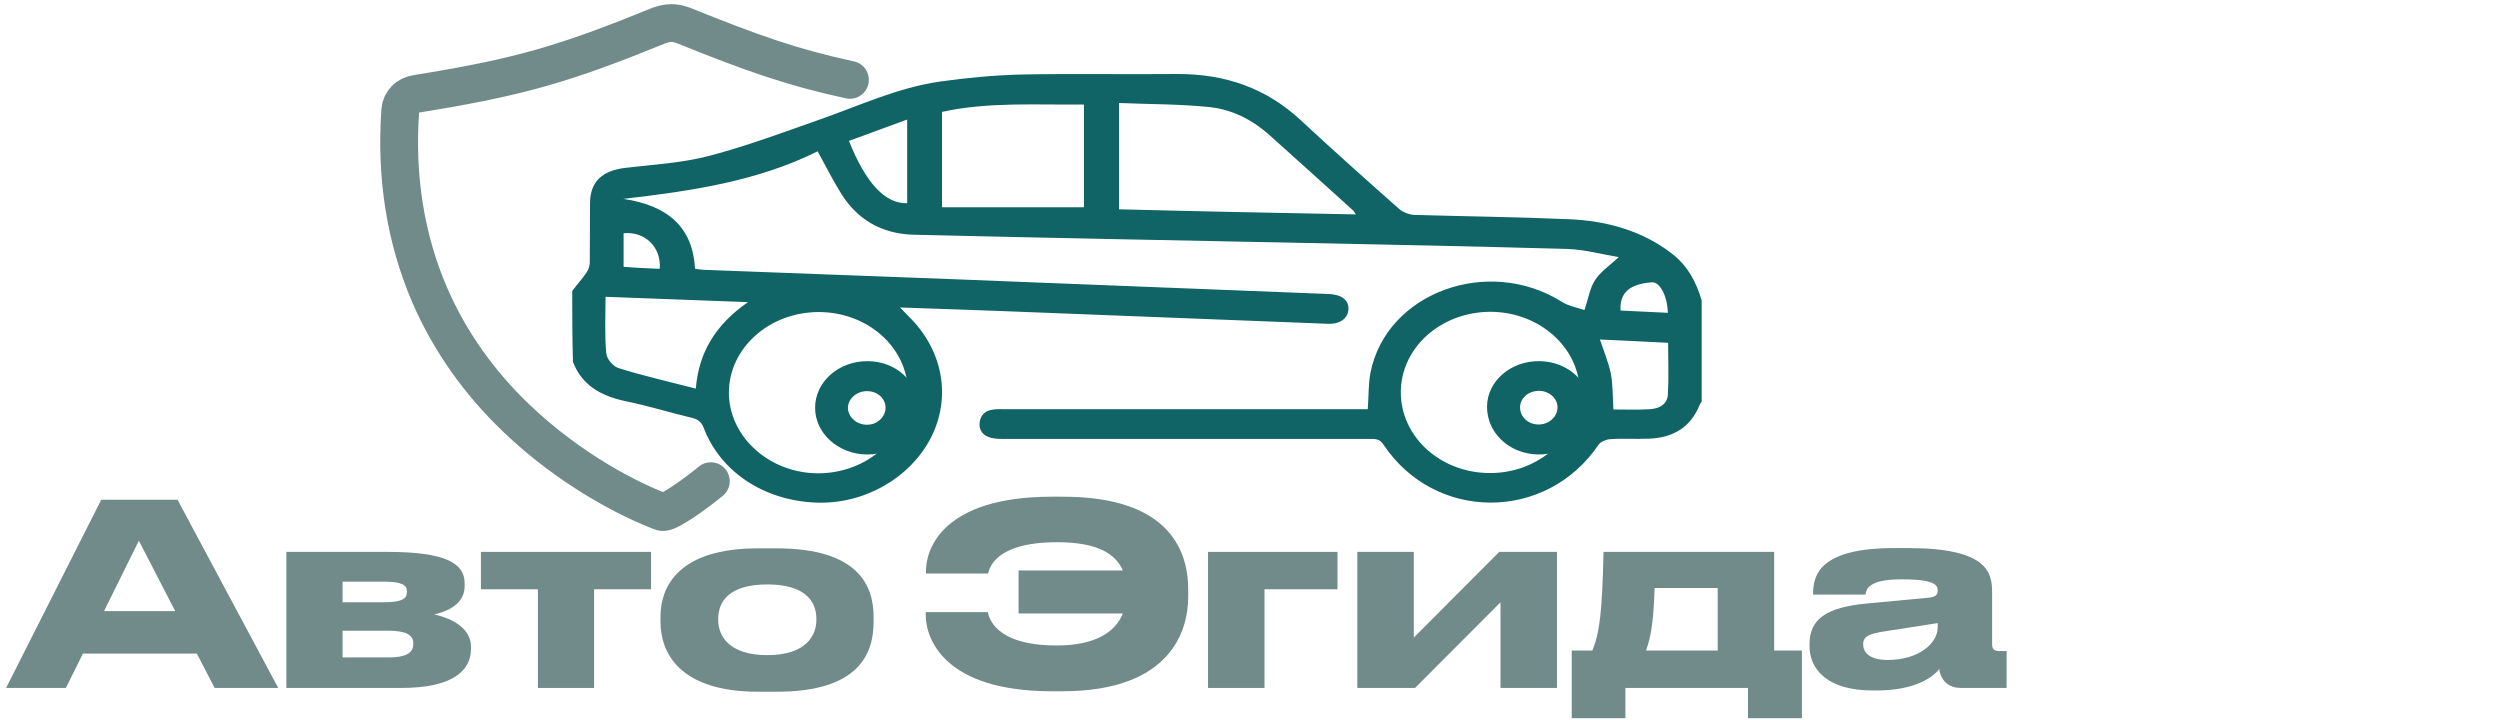
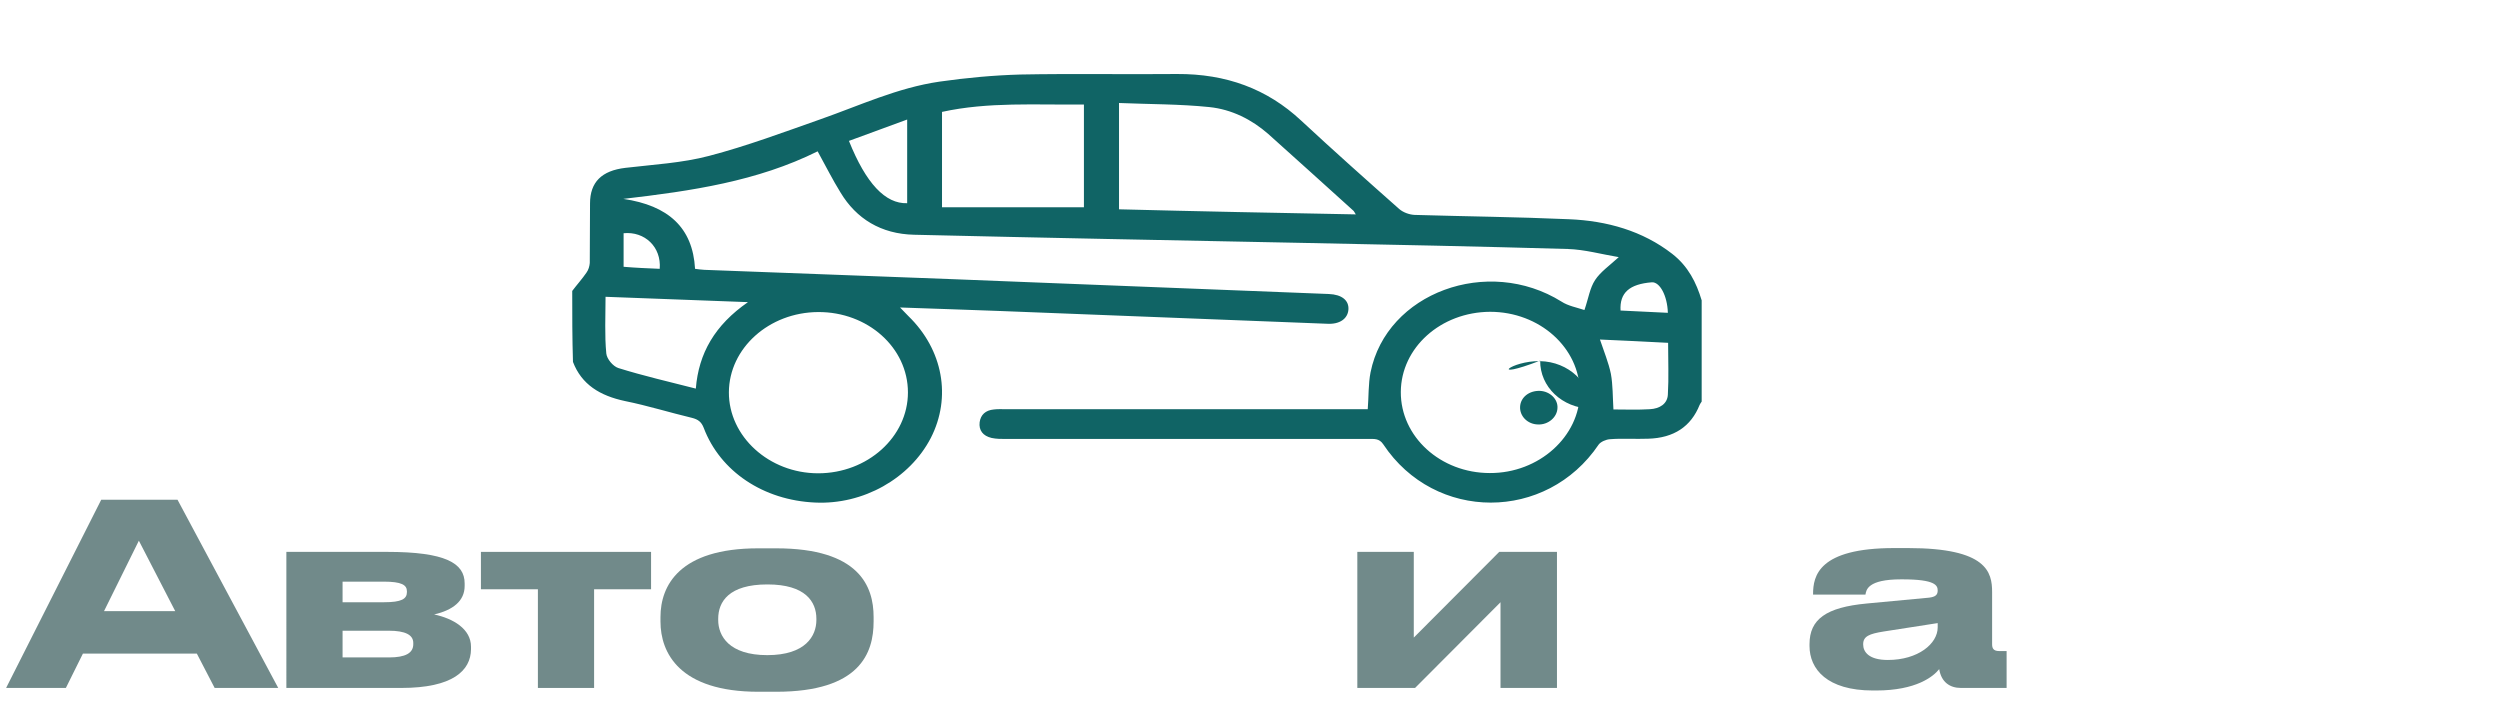
<svg xmlns="http://www.w3.org/2000/svg" version="1.1" id="Layer_1" x="0px" y="0px" viewBox="0 0 983 283" style="enable-background:new 0 0 983 283;" xml:space="preserve">
  <style type="text/css">
	.st0{fill:none;stroke:#718A8A;stroke-width:14.86;stroke-linecap:round;}
	.st1{fill:#106465;}
	.st2{fill:#718A8A;}
</style>
-   <path class="st0" d="M279.5,189.2c-4.7,3.9-16.9,13-19.2,12.1c-12.2-4.5-35.9-16.4-57.2-36.8c-14.7-14-26.3-30.4-34.1-48.4  c-9.5-22-13.5-46.5-11.6-72.8c0.1-1.6,0.8-3,1.9-4.2s2.7-1.9,4.4-2.2c41-6.6,58.4-11.8,95.5-26.9c3.6-1.2,5.9-1.3,9.5,0  c26.7,10.8,43.1,16.6,65.5,21.4" />
  <path class="st1" d="M225,114.4c1.8-2.4,3.9-4.7,5.6-7.2c0.8-1.1,1.2-2.5,1.3-3.8c0.1-7.8,0-15.6,0.1-23.4c0-8.4,4.6-12.9,13.9-14  c11-1.3,22.3-1.9,32.9-4.7c14.9-3.9,29.3-9.3,43.8-14.4c15.4-5.4,30.3-12.4,46.8-14.8c10.5-1.5,21.2-2.5,31.9-2.8  c20.5-0.4,41,0,61.5-0.2c19.3-0.1,35.4,5.8,48.8,18.3c12.7,11.8,25.6,23.3,38.6,34.8c1.5,1.3,3.9,2.2,6,2.3  c20.2,0.6,40.4,0.8,60.7,1.7c15,0.6,29,4.6,40.6,13.6c6.3,4.9,9.5,11.3,11.6,18.3v39.8c-0.3,0.4-0.6,0.9-0.8,1.3  c-3.4,8.5-10.1,13-20.2,13.3c-5.1,0.2-10.2-0.2-15.1,0.2c-1.5,0.1-3.6,1-4.4,2.1c-20.5,30.4-64.4,30.5-84.7-0.1  c-1.6-2.4-3.6-2.1-5.8-2.1c-47.5,0-95,0-142.6,0c-1.8,0-3.8,0-5.6-0.4c-3.4-0.8-5.1-3-4.7-6.2c0.4-2.9,2.3-4.7,5.6-5  c1.6-0.2,3.2-0.1,4.7-0.1c45.7,0,91.3,0,137,0h5.3c0.4-5,0.2-9.9,1.1-14.5c6.3-31.3,46.1-45.9,75.1-27.8c2.6,1.7,6,2.3,9,3.3  c1.6-4.6,2.1-8.6,4.2-11.8c2.1-3.2,5.7-5.7,9.3-9c-6.7-1.1-13.4-3-20.1-3.2c-34.8-1-69.6-1.7-104.4-2.4c-50.9-1-101.7-2-152.6-3.2  c-13-0.3-22.7-6.3-28.9-16.6c-3.1-5-5.7-10.2-9-16.2c-23.7,11.8-49.7,15.6-76.4,18.7c17.6,2.6,27.3,11.2,28.2,27.5  c1.1,0.2,2.5,0.3,3.7,0.4c43.8,1.7,87.4,3.2,131.2,5c38.1,1.5,76.2,3,114.3,4.5c5.1,0.2,8,2.5,7.7,6.2c-0.3,3.5-3.4,5.8-8.4,5.5  c-42.7-1.7-85.4-3.3-128.1-5c-13-0.5-25.9-0.9-39.8-1.4c1.6,1.6,2.4,2.5,3.3,3.4c13.6,13.2,17,31.9,8.8,47.9  c-8.3,16-26.6,26.3-45.5,25.4c-20.3-0.9-37.3-12.2-43.8-29.4c-0.9-2.3-2.2-3.3-4.6-3.9c-8.8-2.1-17.4-4.8-26.3-6.6  c-9.9-2.1-17.1-6.5-20.5-15.4C225,133.1,225,123.7,225,114.4z M533.1,84.3c-0.6-0.9-0.7-1.3-1-1.5c-11.1-10-22.2-20.1-33.4-30.1  c-6.5-5.7-14.4-9.7-23.2-10.6c-11.7-1.2-23.5-1.1-35.5-1.6v41.8C470.9,83.1,501.7,83.7,533.1,84.3L533.1,84.3z M550.8,154.1  c-0.1,17.6,15.6,31.9,35,31.9c19.3,0.1,35.4-14.4,35.4-31.7c0-17.5-15.8-31.7-35.3-31.7C566.5,122.7,550.9,136.7,550.8,154.1z   M357,154.3c0-17.6-15.8-31.7-35.3-31.6c-19.3,0.1-35,14.2-35.1,31.5c-0.1,17.4,15.8,31.9,35.1,31.9  C341.1,186.1,357,171.8,357,154.3L357,154.3z M426.2,41.1c-18.9,0.2-37.6-1.1-55.8,2.9v37.5h55.8V41.1z M294.1,118.8  c-19.4-0.7-37.5-1.4-56-2.1c0,7.8-0.4,15.1,0.3,22.3c0.2,2.1,2.6,5,4.7,5.7c9.9,3.1,20,5.4,30.5,8.1  C274.7,138.9,281.1,127.8,294.1,118.8z M634.4,161c4.7,0,9.5,0.2,14.3-0.1c3.9-0.2,6.9-2.1,7.1-5.7c0.4-6.7,0.1-13.4,0.1-20.4  c-9.2-0.5-18-0.9-26.8-1.3c1.6,4.8,3.4,9.1,4.3,13.5C634.2,151.4,634.1,156,634.4,161L634.4,161z M333.8,55.4  c6.7,16.7,14.3,24.8,22.9,24.5V47C348.8,49.9,341.5,52.6,333.8,55.4z M637.2,122.1c6.4,0.3,12.4,0.6,18.6,0.9  c-0.2-6.8-3.2-12.2-6.3-12C640.7,111.7,636.8,115.1,637.2,122.1z M259.4,105.7c0.7-8.6-5.9-14.8-14.2-14v13.2  C249.9,105.3,254.5,105.5,259.4,105.7z" />
-   <path class="st1" d="M605.5,142c11.3,0.2,20.2,8.7,20,18.7c-0.3,10.1-9.9,18.3-20.9,18c-11.3-0.3-20-8.6-19.9-18.9  C584.8,149.8,594.1,141.8,605.5,142L605.5,142z M597.7,159.9c-0.2,3.7,2.9,6.9,7,7c4,0.2,7.6-2.8,7.7-6.5c0.2-3.5-3-6.5-6.8-6.7  C601.3,153.5,597.9,156.2,597.7,159.9L597.7,159.9z" />
-   <path class="st1" d="M361.2,160.4c0,10.2-9.2,18.4-20.4,18.3c-11.2-0.1-20.4-8.4-20.3-18.5c0.1-10.1,9.2-18.2,20.6-18.2  C352.3,142,361.2,150.2,361.2,160.4L361.2,160.4z M340.7,153.8c-4.1,0.1-7.4,3.2-7.3,6.8c0.2,3.5,3.5,6.4,7.4,6.4  c4,0.1,7.4-3,7.4-6.7S344.9,153.7,340.7,153.8z" />
+   <path class="st1" d="M605.5,142c11.3,0.2,20.2,8.7,20,18.7c-11.3-0.3-20-8.6-19.9-18.9  C584.8,149.8,594.1,141.8,605.5,142L605.5,142z M597.7,159.9c-0.2,3.7,2.9,6.9,7,7c4,0.2,7.6-2.8,7.7-6.5c0.2-3.5-3-6.5-6.8-6.7  C601.3,153.5,597.9,156.2,597.7,159.9L597.7,159.9z" />
  <path class="st2" d="M761.9,246.7V245l-21.2,3.3c-5.7,0.9-8.1,1.9-8.1,5v0.1c0,2.9,2.2,6.1,9.7,6.1  C754.2,259.5,761.9,253.1,761.9,246.7z M762.5,263.1c-2.3,2.9-9,8.4-24.8,8.4h-1.3c-18,0-24.9-8.4-24.9-17.5v-0.7  c0-9.8,6.5-14.5,22.5-16l24.5-2.3c2.5-0.3,3.4-1.1,3.4-2.8c0-2-0.9-4.4-13.9-4.4h-0.5c-13.2,0-13.7,4.2-14,6h-20.6v-0.2  c0-7.1,2.1-18.1,31.9-18.1h5.5c31,0,33,9.5,33,17.3v20.5c0,1.6,0.5,2.7,2.8,2.7h2.9v14.5h-18C766.7,270.5,763.3,268.2,762.5,263.1z" />
-   <path class="st2" d="M618,282.4v-26.6h8.1c2.9-6.9,3.9-15.5,4.4-38.8h67.1v38.8h10.9v26.6h-21.2v-11.9h-48.2v11.9H618z M647.2,255.8  h28.2v-24.6h-24.8C650.2,242.5,649.5,249.7,647.2,255.8z" />
  <path class="st2" d="M533.7,270.5V217h22.2v33.7l33.6-33.7h22.7v53.5H590v-33.7l-33.6,33.7H533.7z" />
-   <path class="st2" d="M475,270.5V217h50.9v14.7h-28.7v38.8H475z" />
-   <path class="st2" d="M467.2,231.8v2.9c0,13.1-6.7,37.1-49.5,37.1h-4.1c-42.3,0-49.6-20.6-49.6-30v-1.1h24.4  c0.4,1.6,2.3,13.1,27.1,13.1c16.2,0,23.4-6,26-12.6h-41v-16.9h41c-2.7-6.2-9.4-11.1-25.8-11.1c-24.6,0-26.6,10.3-27.2,12.3h-24.4  v-1.1c0-8.6,6.7-29.1,49.5-29.1h4.1C461.5,195.2,467.2,218.4,467.2,231.8z" />
  <path class="st2" d="M305.2,272h-7c-31,0-38.5-15.3-38.5-27.6v-1.8c0-12.3,7.4-27,38.4-27h7.1c32.6,0,38.3,14.9,38.3,27v1.8  C343.5,256.7,338.2,272,305.2,272z M301.7,257.6c15.1,0,19.3-7.6,19.3-13.8v-0.5c0-6.7-4.3-13.5-19.2-13.5h-0.1  c-15.1,0-19.3,6.8-19.3,13.5v0.5C282.4,250,286.6,257.6,301.7,257.6z" />
  <path class="st2" d="M211.5,270.5v-38.8h-22.4V217H256v14.7h-22.4v38.8H211.5z" />
  <path class="st2" d="M157.8,270.5h-45.2V217h39.6c22.9,0,30.5,4.4,30.5,12.4v1c0,5.9-4.6,9.5-12,11.2c7.5,1.6,14.5,5.7,14.5,12.7v1  C185.1,263.7,178,270.5,157.8,270.5z M134.7,236.8H151c6.9,0,9-1.3,9-4v-0.3c0-2.5-2.1-3.8-9.1-3.8h-16.2V236.8z M134.7,258.5H153  c6.4,0,9.5-1.7,9.5-5.2v-0.5c0-3.2-3.2-4.8-9.6-4.8h-18.2V258.5z" />
  <path class="st2" d="M68.9,240.3l-14.3-27.7l-13.7,27.7H68.9z M84.4,270.5l-7-13.5H32.6l-6.7,13.5H2.4l37.4-74h30l39.6,74H84.4z" />
</svg>